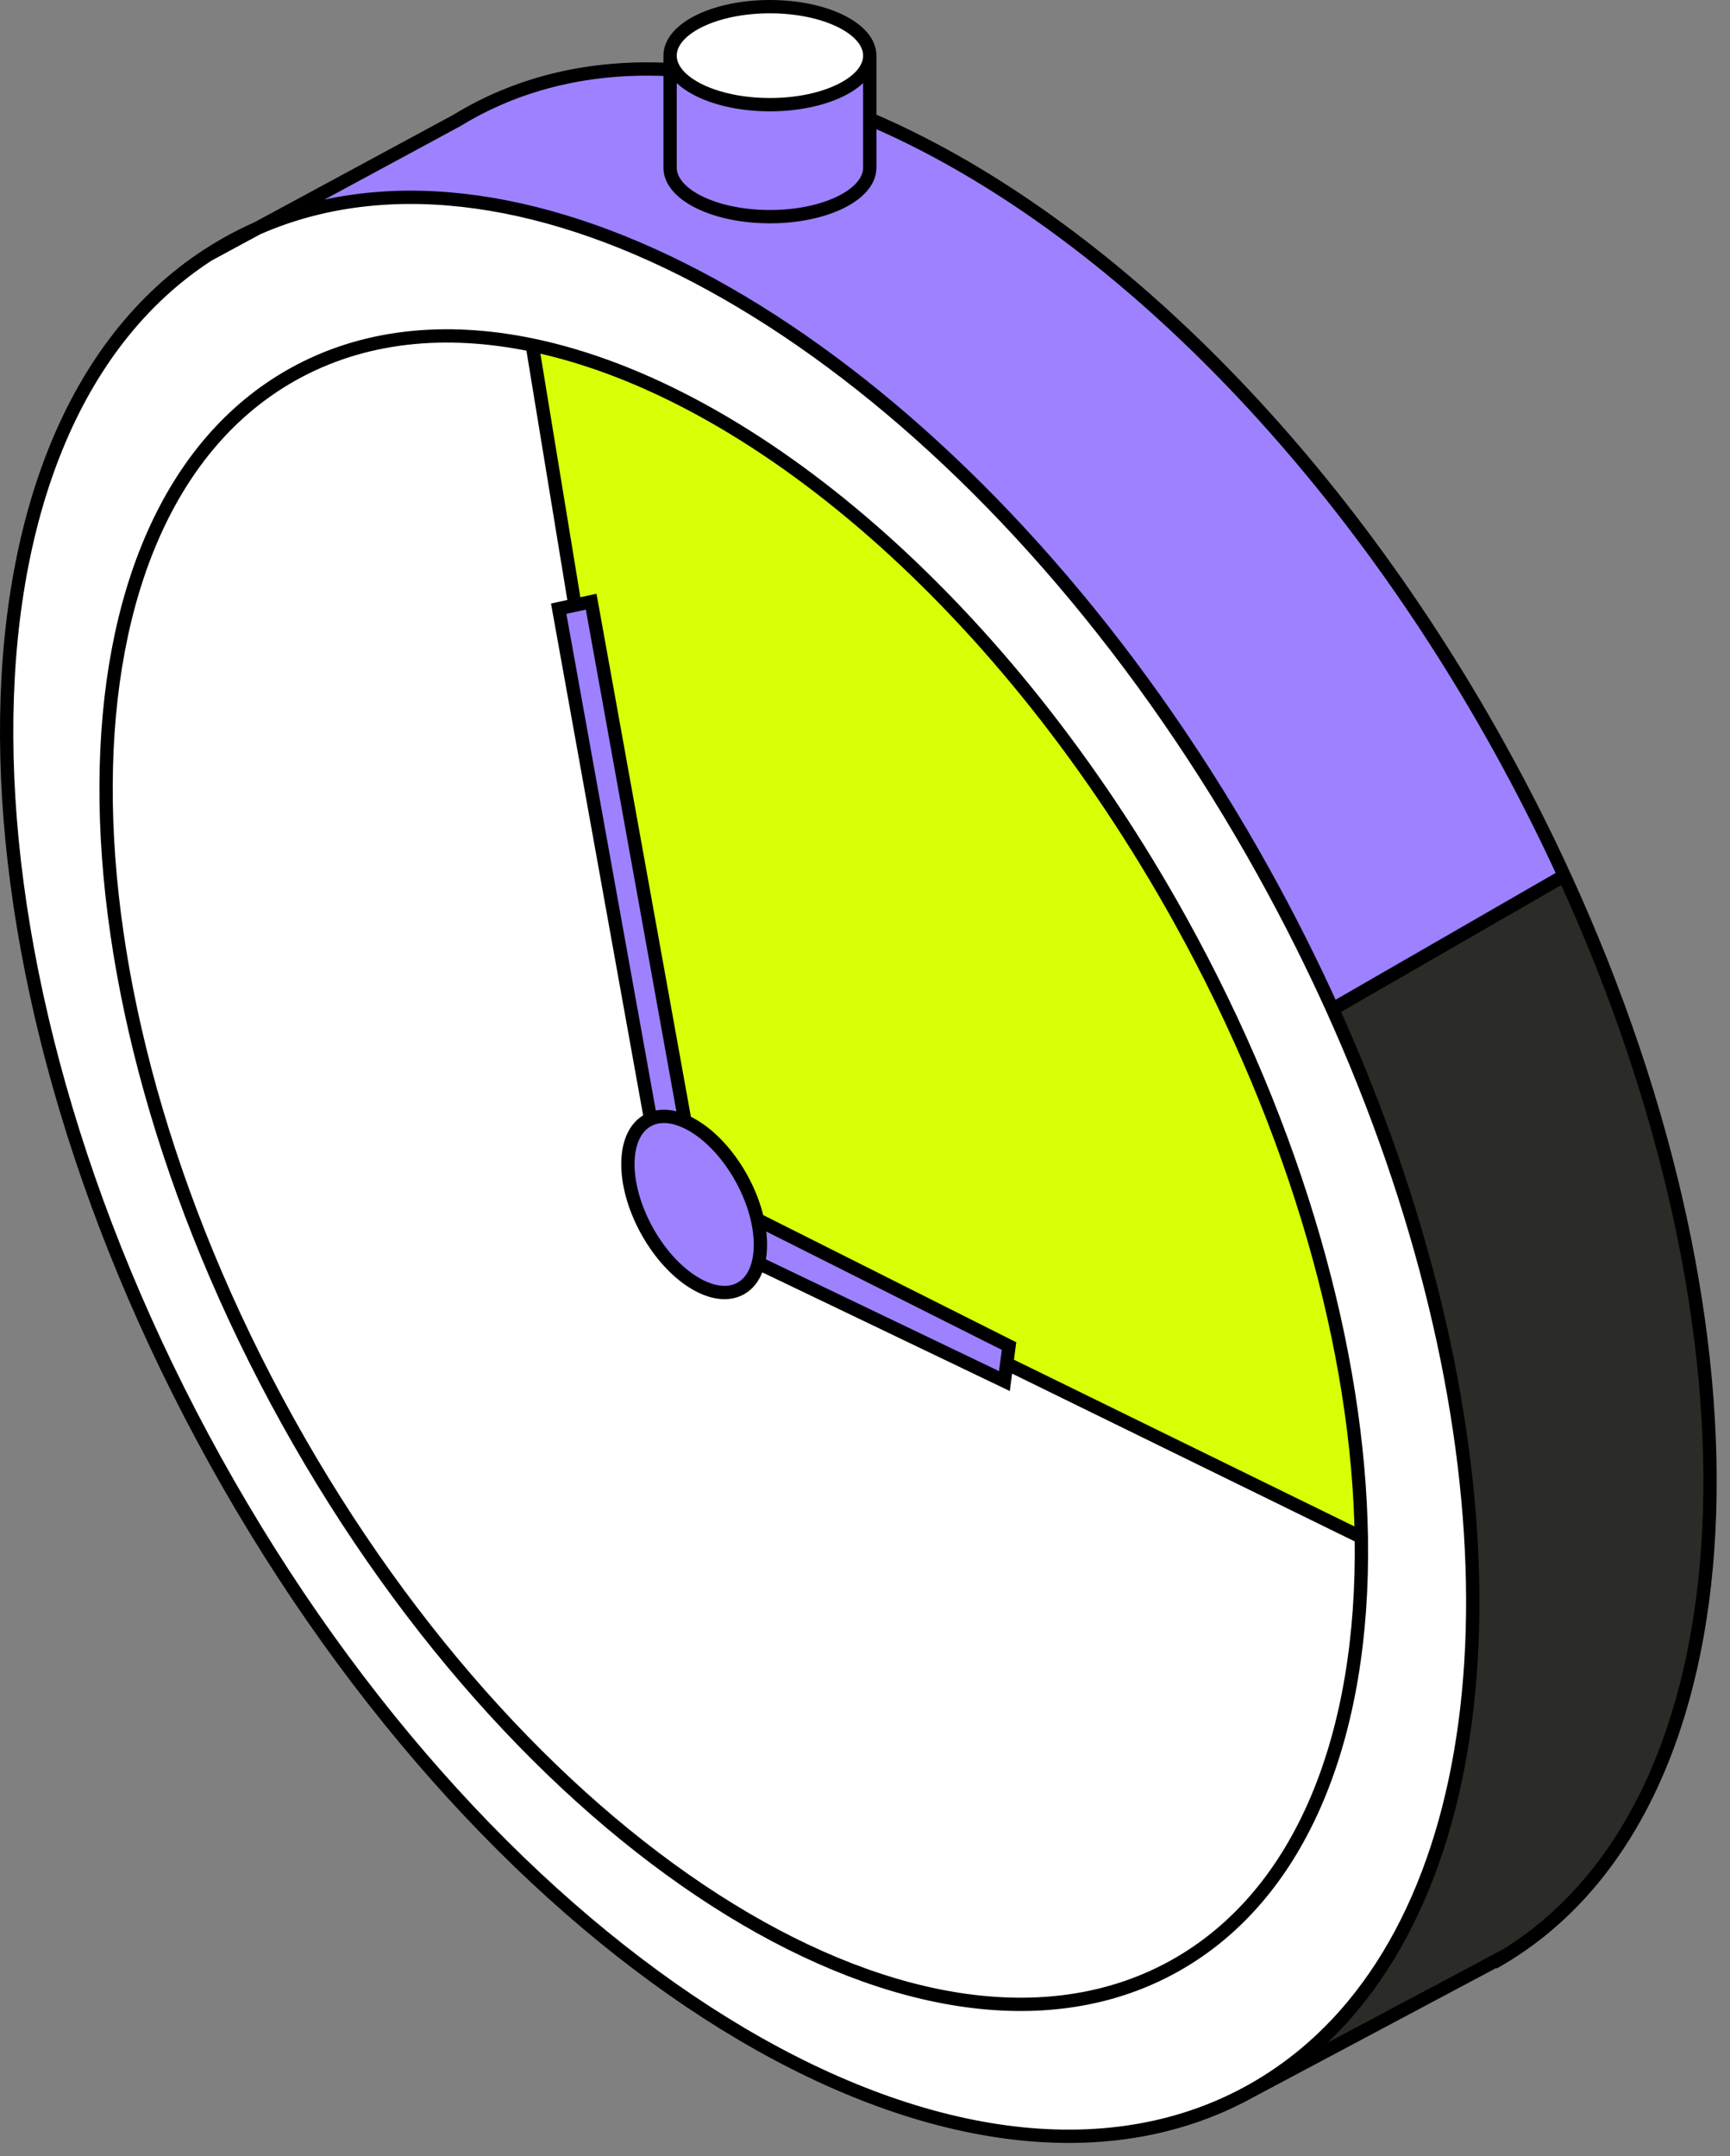
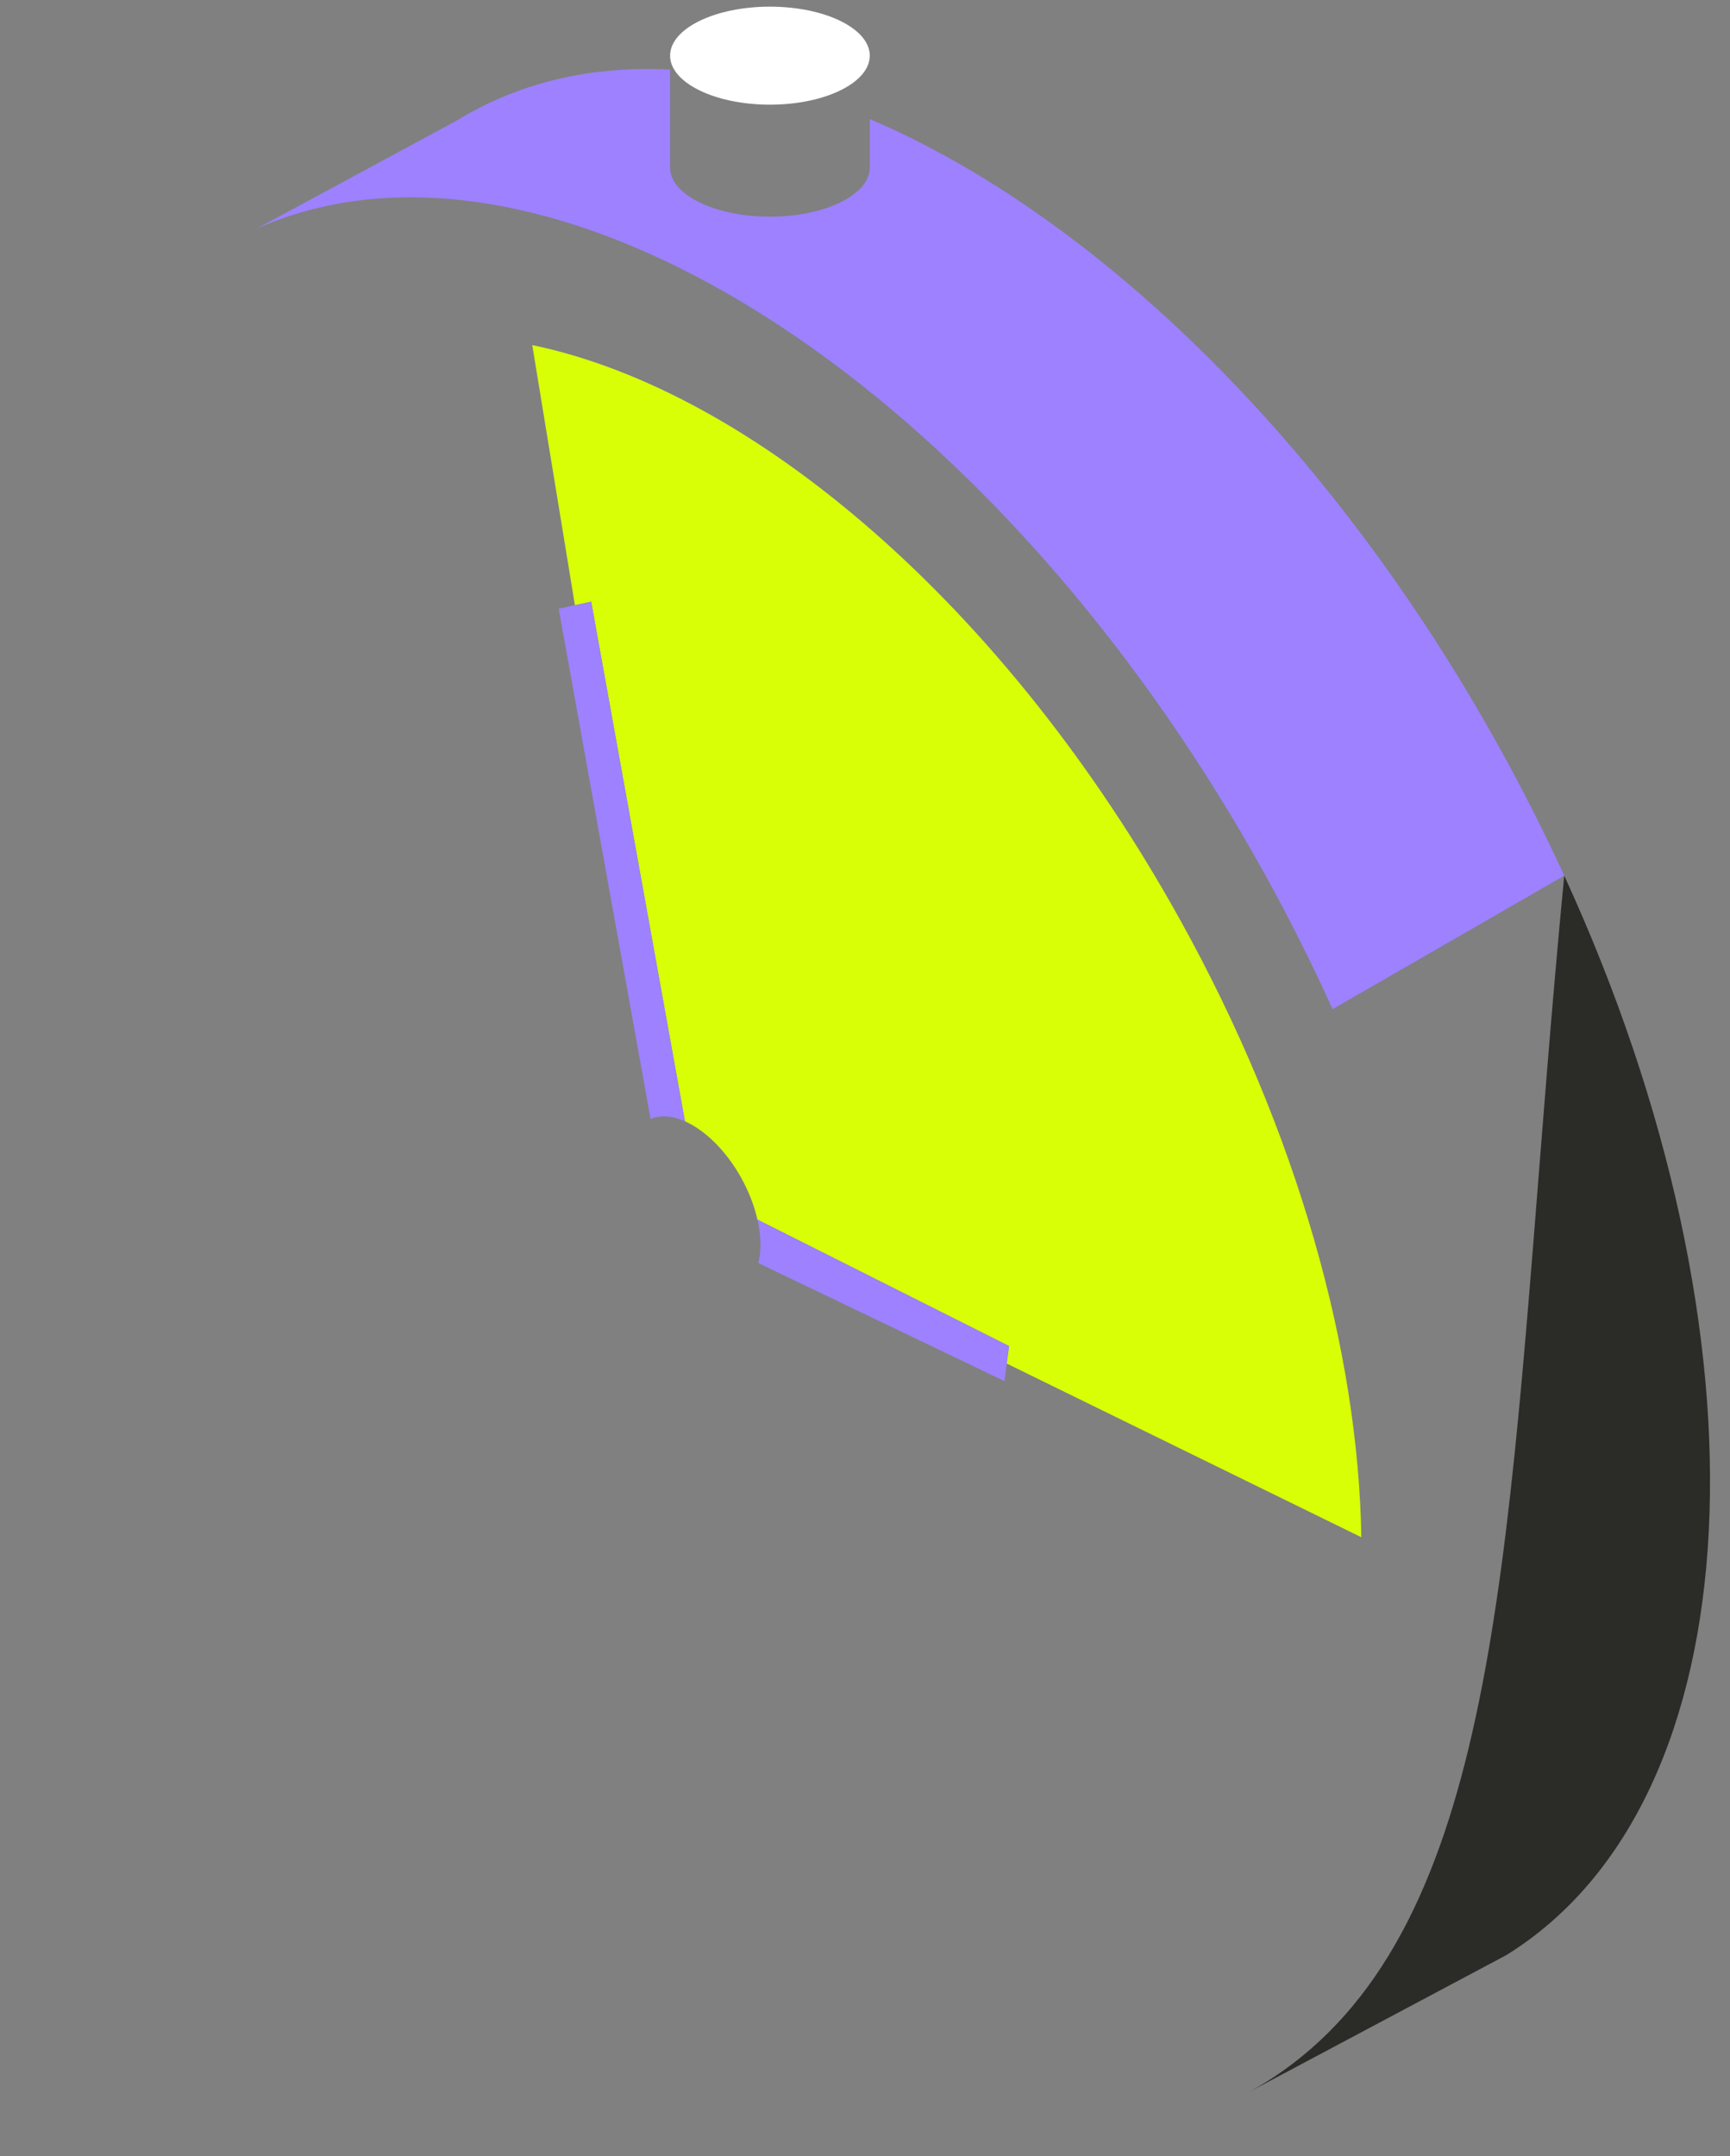
<svg xmlns="http://www.w3.org/2000/svg" width="65" height="81" viewBox="0 0 65 81" fill="none">
  <rect x="0" y="0" width="65" height="81" fill="#808080" stroke="none" />
  <path d="M37.912 50.565L37.825 51.222L51.148 57.746C51.037 50.781 48.772 42.544 44.343 34.56C37.789 22.743 28.275 14.685 19.998 12.963L21.601 22.734L22.212 22.602L25.735 42.122C26.487 42.454 27.278 43.217 27.853 44.253C28.143 44.776 28.345 45.31 28.459 45.815L37.912 50.565Z" fill="#D9FF07" />
-   <path d="M24.331 42.09C23.353 42.638 23.344 44.495 24.311 46.237C25.277 47.98 26.854 48.948 27.832 48.401C28.163 48.215 28.384 47.878 28.492 47.447C28.608 46.988 28.597 46.422 28.459 45.815C28.345 45.31 28.143 44.776 27.853 44.253C27.278 43.217 26.487 42.454 25.735 42.122C25.27 41.916 24.819 41.874 24.443 42.035C24.405 42.051 24.368 42.069 24.331 42.09Z" fill="#9D81FF" />
  <path d="M37.825 51.222L37.912 50.565L28.459 45.815C28.597 46.422 28.608 46.988 28.492 47.447L37.738 51.88L37.825 51.222Z" fill="#9D81FF" />
-   <path fill-rule="evenodd" clip-rule="evenodd" d="M47.497 32.794C48.439 34.492 49.296 36.201 50.068 37.909C56.84 52.896 57.069 67.837 50.828 75.349C49.755 76.64 48.491 77.712 47.037 78.527C47.004 78.545 46.971 78.563 46.939 78.581C46.838 78.637 46.736 78.691 46.635 78.743C35.729 84.362 18.587 73.796 8.088 54.868C-2.297 36.144 -2.338 16.165 7.82 9.575C8.057 9.421 8.3 9.274 8.548 9.135C8.914 8.93 9.286 8.745 9.666 8.577C10.965 8.004 12.346 7.648 13.787 7.497C24.46 6.374 38.447 16.477 47.497 32.794ZM37.825 51.222L51.148 57.746C51.037 50.781 48.772 42.544 44.343 34.56C37.789 22.743 28.275 14.685 19.998 12.963L21.601 22.734L20.991 22.865L24.443 42.035C24.405 42.051 24.368 42.069 24.331 42.09C23.353 42.638 23.344 44.495 24.311 46.237C25.277 47.98 26.854 48.948 27.832 48.401C28.163 48.215 28.384 47.878 28.492 47.447L37.738 51.88L37.825 51.222Z" fill="white" />
  <path d="M22.212 22.602L21.601 22.734L20.991 22.865L24.443 42.035C24.819 41.874 25.27 41.916 25.735 42.122L22.212 22.602Z" fill="#9D81FF" />
-   <path d="M50.828 75.349C49.755 76.64 48.491 77.712 47.037 78.527C47.004 78.545 46.971 78.563 46.939 78.581L56.597 73.443C66.005 67.612 66.749 50.272 58.772 32.894L50.068 37.909C56.84 52.896 57.069 67.837 50.828 75.349Z" fill="#2B2C27" />
+   <path d="M50.828 75.349C49.755 76.64 48.491 77.712 47.037 78.527C47.004 78.545 46.971 78.563 46.939 78.581L56.597 73.443C66.005 67.612 66.749 50.272 58.772 32.894C56.84 52.896 57.069 67.837 50.828 75.349Z" fill="#2B2C27" />
  <path d="M32.679 2.091C32.679 3.107 30.999 3.932 28.928 3.932C26.857 3.932 25.177 3.107 25.177 2.091C25.177 1.074 26.857 0.25 28.928 0.25C30.999 0.25 32.679 1.074 32.679 2.091Z" fill="white" />
-   <path d="M32.679 2.091C32.679 3.107 30.999 3.932 28.928 3.932C26.857 3.932 25.177 3.107 25.177 2.091V2.614V6.298C25.177 7.315 26.857 8.139 28.928 8.139C30.999 8.139 32.679 7.315 32.679 6.298V4.472V2.091Z" fill="#9D81FF" />
  <path d="M13.787 7.497C24.46 6.374 38.447 16.477 47.497 32.794C48.439 34.492 49.296 36.201 50.068 37.909L58.772 32.894C58.036 31.288 57.224 29.683 56.339 28.086C49.922 16.516 41.062 8.047 32.679 4.472V6.298C32.679 7.315 30.999 8.139 28.928 8.139C26.857 8.139 25.177 7.315 25.177 6.298V2.614C22.436 2.473 19.864 3.002 17.586 4.278C17.44 4.36 17.295 4.444 17.153 4.532L9.666 8.577C10.965 8.004 12.346 7.648 13.787 7.497Z" fill="#9D81FF" />
-   <path d="M37.825 51.222L37.912 50.565L28.459 45.815M37.825 51.222L37.738 51.88L28.492 47.447M37.825 51.222L51.148 57.746M21.601 22.734L22.212 22.602L25.735 42.122M21.601 22.734L20.991 22.865L24.443 42.035M21.601 22.734L19.998 12.963M56.108 73.731C56.274 73.638 56.437 73.542 56.597 73.443M46.635 78.743C35.729 84.362 18.587 73.796 8.088 54.868C-2.297 36.144 -2.338 16.165 7.82 9.575M46.635 78.743L46.939 78.581M46.635 78.743C46.736 78.691 46.838 78.637 46.939 78.581M56.597 73.443L46.939 78.581M56.597 73.443C66.005 67.612 66.749 50.272 58.772 32.894M7.82 9.575C8.057 9.421 8.3 9.274 8.548 9.135C8.914 8.93 9.286 8.745 9.666 8.577M7.82 9.575L9.666 8.577M19.998 12.963C16.714 12.28 13.624 12.595 10.992 14.07C1.728 19.259 1.639 36.847 10.794 53.353C19.949 69.859 34.881 79.032 44.145 73.843C48.928 71.164 51.266 65.18 51.148 57.746M19.998 12.963C28.275 14.685 37.789 22.743 44.343 34.56C48.772 42.544 51.037 50.781 51.148 57.746M28.459 45.815C28.345 45.31 28.143 44.776 27.853 44.253C27.278 43.217 26.487 42.454 25.735 42.122M28.459 45.815C28.597 46.422 28.608 46.988 28.492 47.447M28.492 47.447C28.384 47.878 28.163 48.215 27.832 48.401C26.854 48.948 25.277 47.98 24.311 46.237C23.344 44.495 23.353 42.638 24.331 42.09C24.368 42.069 24.405 42.051 24.443 42.035M25.735 42.122C25.27 41.916 24.819 41.874 24.443 42.035M9.666 8.577L17.153 4.532C17.295 4.444 17.44 4.36 17.586 4.278C19.864 3.002 22.436 2.473 25.177 2.614M9.666 8.577C10.965 8.004 12.346 7.648 13.787 7.497C24.46 6.374 38.447 16.477 47.497 32.794C48.439 34.492 49.296 36.201 50.068 37.909M46.939 78.581C46.971 78.563 47.004 78.545 47.037 78.527C48.491 77.712 49.755 76.64 50.828 75.349C57.069 67.837 56.84 52.896 50.068 37.909M50.068 37.909L58.772 32.894M58.772 32.894C58.036 31.288 57.224 29.683 56.339 28.086C49.922 16.516 41.062 8.047 32.679 4.472M32.679 2.091C32.679 3.107 30.999 3.932 28.928 3.932C26.857 3.932 25.177 3.107 25.177 2.091M32.679 2.091C32.679 1.074 30.999 0.25 28.928 0.25C26.857 0.25 25.177 1.074 25.177 2.091M32.679 2.091V4.472M25.177 2.091V2.614M32.679 4.472V6.298C32.679 7.315 30.999 8.139 28.928 8.139C26.857 8.139 25.177 7.315 25.177 6.298V2.614" stroke="black" stroke-width="0.5" />
</svg>